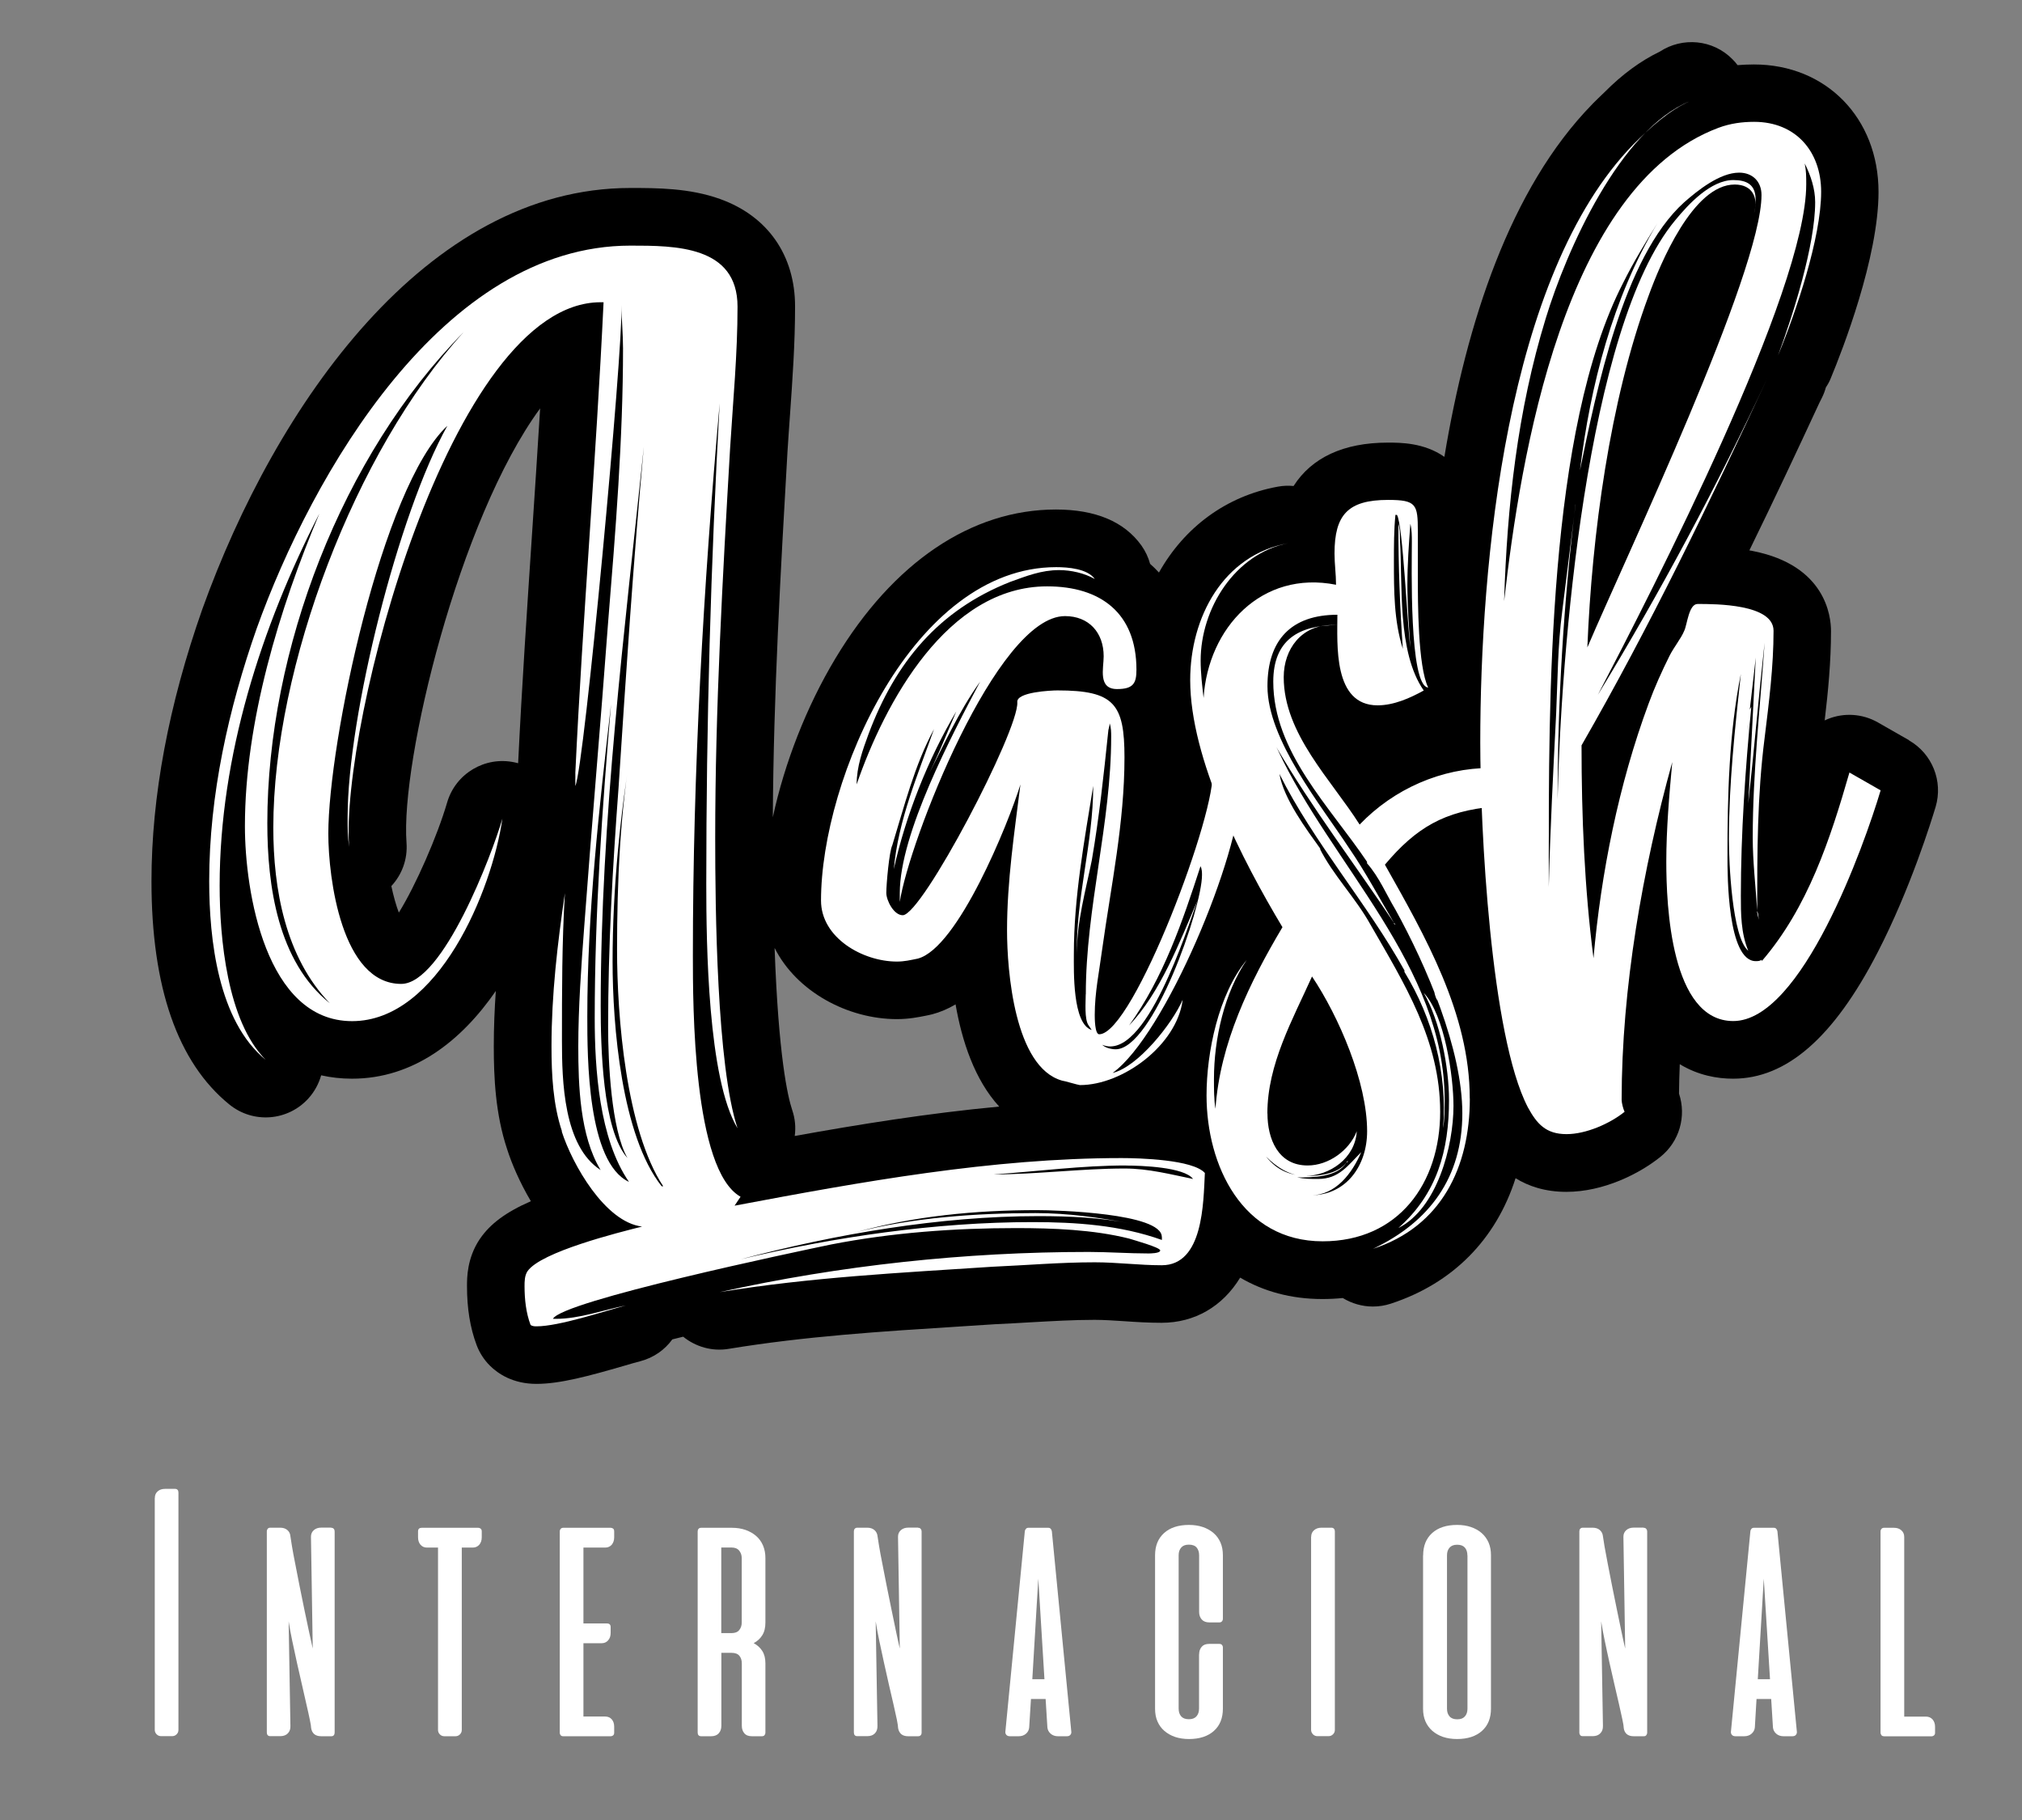
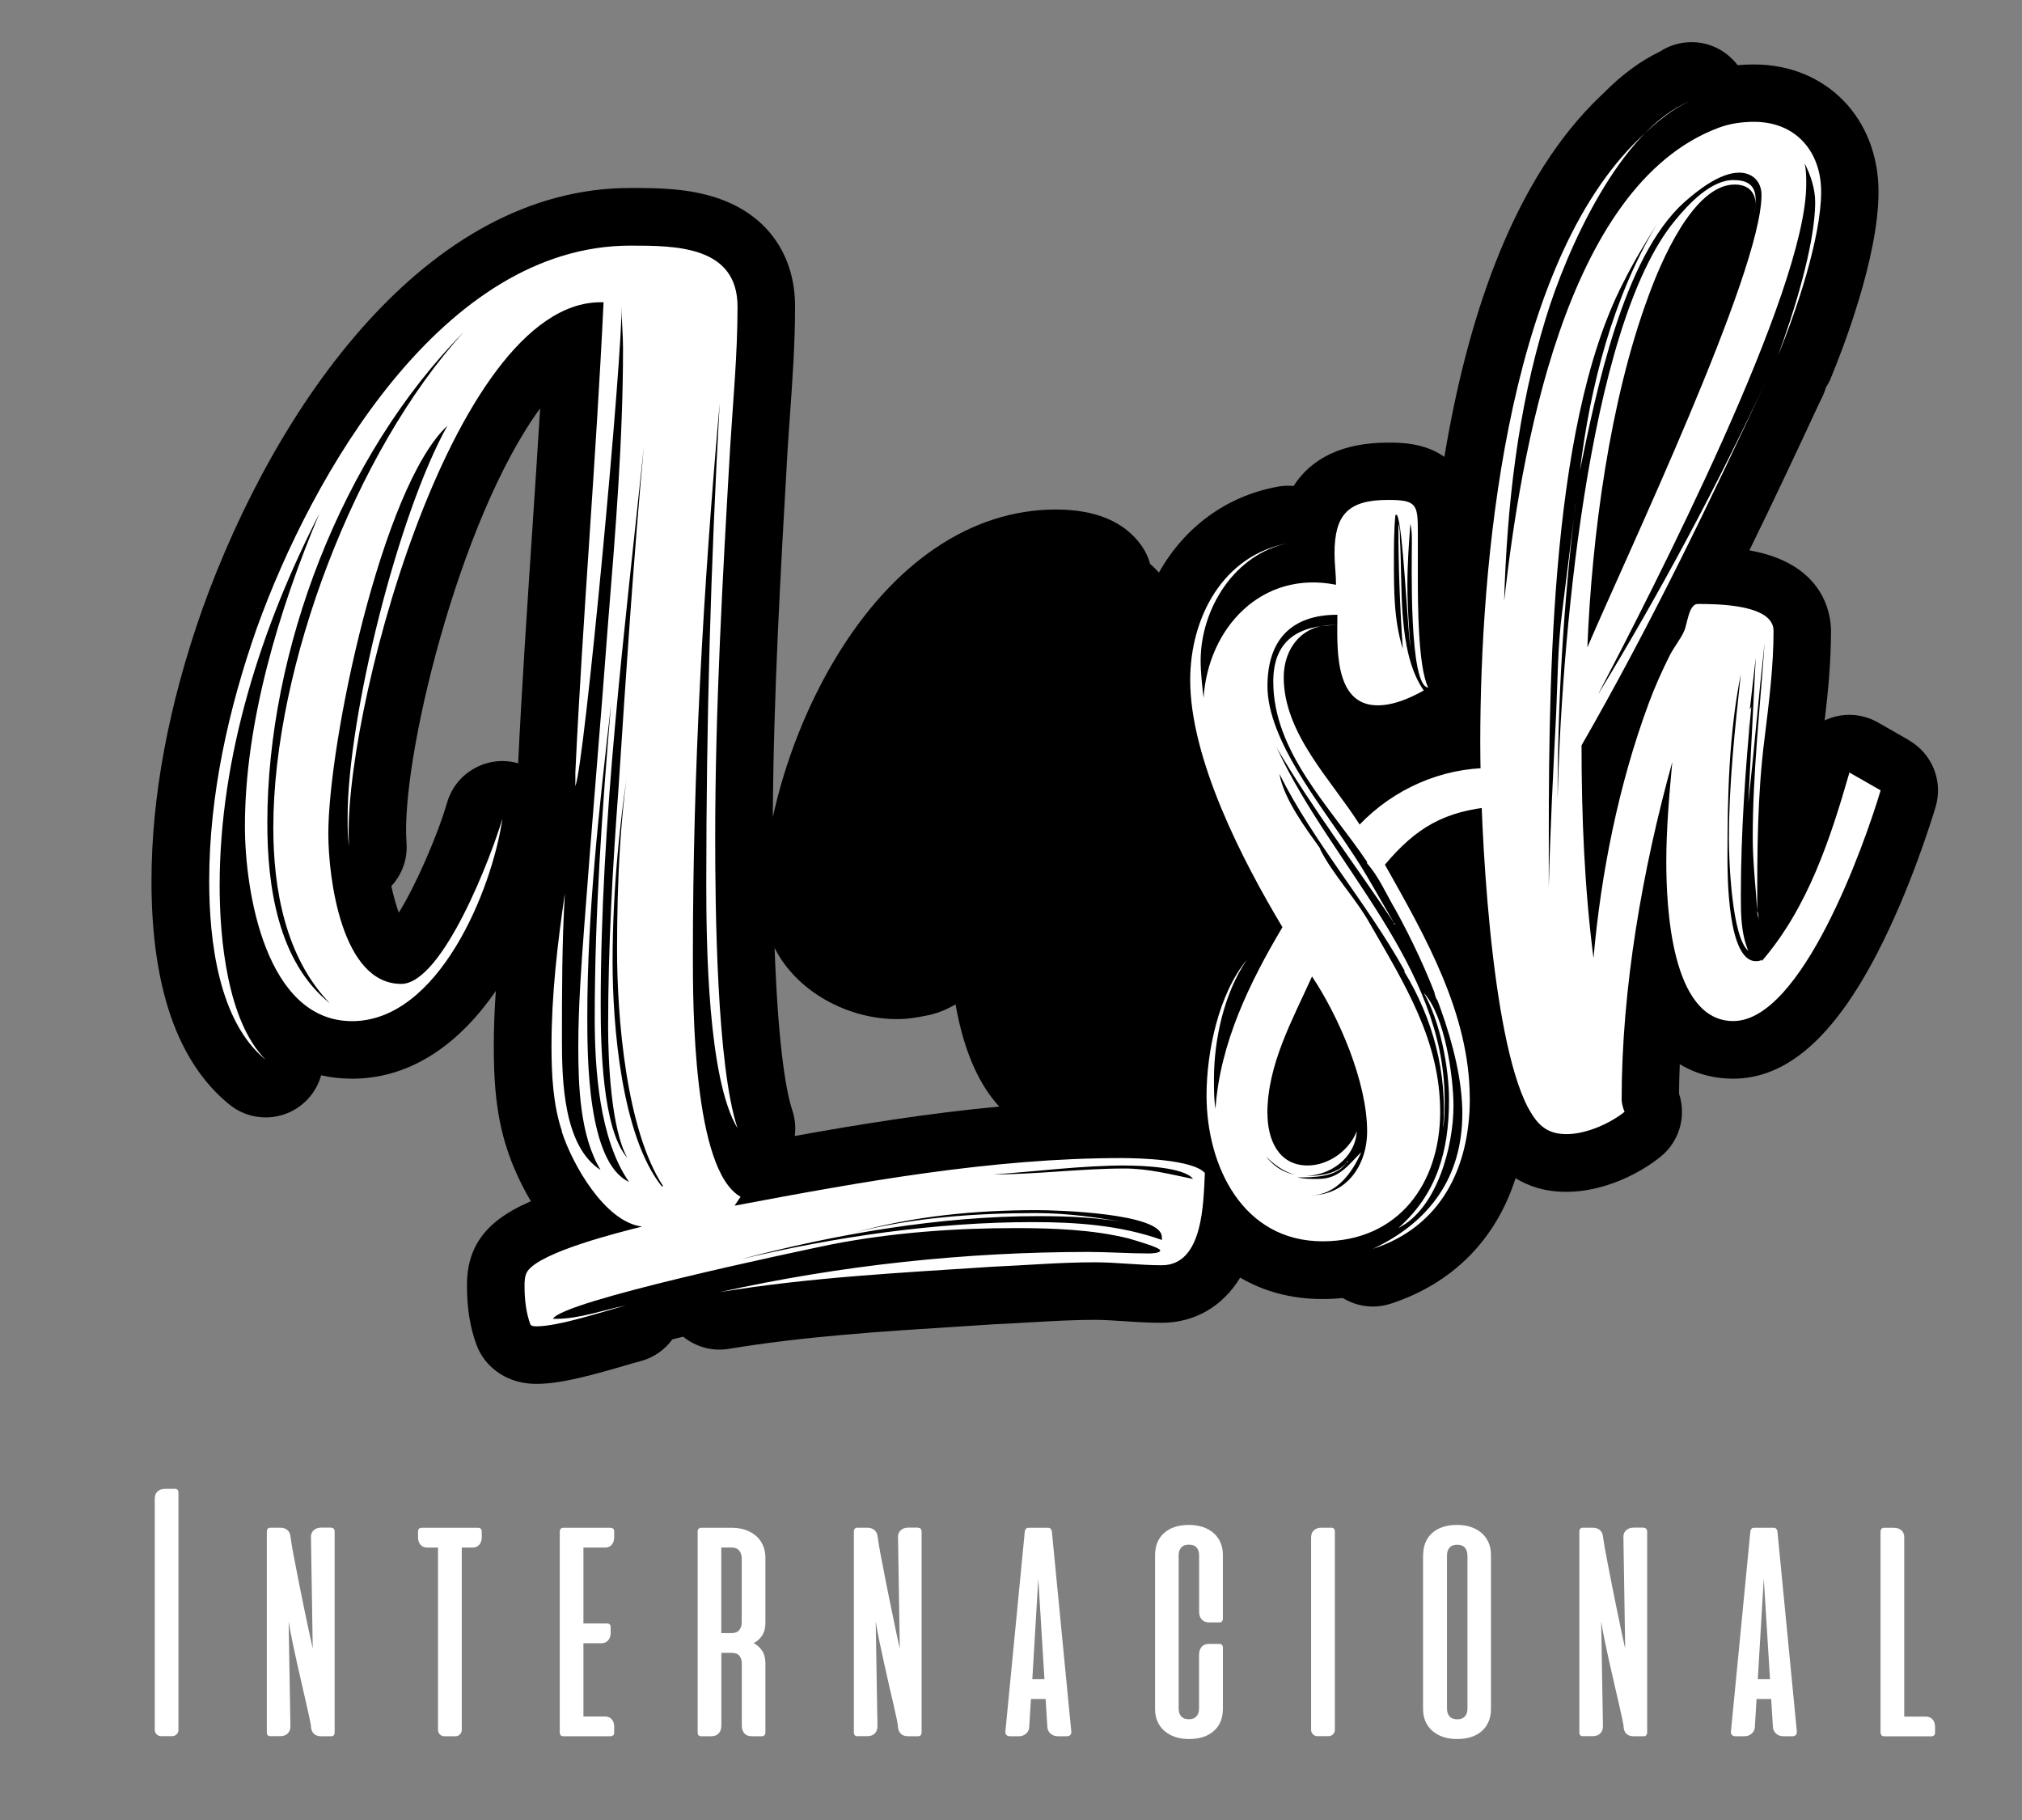
<svg xmlns="http://www.w3.org/2000/svg" id="Capa_1" data-name="Capa 1" viewBox="0 0 240 216">
  <rect x="0" y="0" width="240" height="216" fill="#808080" stroke="none" />
  <defs>
    <style>      .cls-1 {        fill: #000;      }      .cls-1, .cls-2 {        stroke-width: 0px;      }      .cls-2 {        fill: #fff;      }    </style>
  </defs>
  <g>
    <path class="cls-2" d="M18.38,177.77c0-.32.11-.58.34-.78s.52-.29.88-.29h1.17c.14,0,.24.04.31.12.07.08.1.19.1.32v28.16c0,.21-.07.39-.22.53-.14.15-.33.22-.53.22h-1.3c-.21,0-.39-.07-.54-.22-.15-.15-.22-.33-.22-.53v-27.53Z" />
    <path class="cls-2" d="M39.31,181.32c.14,0,.24.04.31.13.07.08.1.19.1.31v23.86c0,.13-.03.23-.1.32s-.18.12-.31.12h-1.18c-.36,0-.64-.09-.84-.26-.2-.18-.31-.41-.36-.71,0-.17-.05-.5-.16-1.01-.11-.5-.23-1.11-.4-1.81-.16-.71-.34-1.48-.53-2.33-.19-.84-.39-1.71-.59-2.59-.19-.88-.38-1.75-.56-2.6-.18-.85-.32-1.63-.43-2.33l.21,12.39c.02.37-.08.66-.29.89-.21.23-.52.35-.92.35h-1.18c-.14,0-.24-.04-.31-.12-.07-.08-.1-.19-.1-.32v-23.86c0-.13.04-.23.1-.31.07-.09.18-.13.31-.13h1.18c.35,0,.63.09.85.28.22.19.34.44.36.74.03.23.09.63.19,1.21.1.58.22,1.26.38,2.04.16.79.32,1.64.5,2.56.18.92.37,1.84.56,2.76.19.92.37,1.79.55,2.61.18.82.33,1.54.47,2.14l-.21-13.27c0-.32.11-.58.34-.78.22-.2.52-.3.88-.3h1.18Z" />
    <path class="cls-2" d="M56.74,181.32c.13,0,.23.04.31.1.08.07.13.18.13.32v.71c0,.36-.1.65-.29.88-.2.22-.46.34-.78.34h-1.3v21.64c0,.21-.08.39-.22.53-.15.15-.33.22-.54.22h-1.3c-.21,0-.39-.07-.54-.22-.15-.15-.22-.33-.22-.53v-21.64h-1.3c-.32,0-.58-.11-.78-.34-.19-.22-.29-.52-.29-.88v-.71c0-.14.04-.25.12-.32.08-.07.19-.1.32-.1h6.66Z" />
    <path class="cls-2" d="M72.46,181.32c.13,0,.23.04.32.1.08.07.12.18.12.32v.71c0,.36-.1.65-.29.88-.2.22-.45.34-.78.34h-2.58v9h2.79c.13,0,.23.03.32.1.08.07.12.18.12.32v.71c0,.36-.1.66-.3.88-.19.22-.45.34-.77.34h-2.16v8.7h2.58c.33,0,.58.11.78.33.2.23.29.52.29.88v.71c0,.14-.04.24-.12.31-.08.07-.19.11-.32.11h-5.6c-.14,0-.25-.04-.31-.12-.07-.08-.11-.19-.11-.32v-23.86c0-.13.04-.23.11-.31.07-.09.18-.13.31-.13h5.6Z" />
    <path class="cls-2" d="M86.87,181.32c.6,0,1.15.09,1.64.26.49.18.91.42,1.25.72.35.31.62.68.81,1.13.19.45.28.94.28,1.49v7.64c0,.61-.12,1.12-.37,1.51-.24.39-.58.71-1.02.94.44.24.78.55,1.02.93.25.39.37.88.37,1.48v8.2c0,.13-.04.23-.11.32-.07.08-.18.12-.31.12h-1.17c-.41,0-.71-.11-.91-.35-.2-.23-.3-.53-.3-.89v-7.4c0-.38-.1-.68-.29-.91-.19-.23-.5-.35-.93-.35h-1.21v8.66c0,.37-.1.66-.31.89-.2.23-.51.35-.91.35h-1.17c-.14,0-.25-.04-.32-.12-.07-.08-.1-.19-.1-.32v-23.86c0-.13.03-.23.1-.31.07-.09.18-.13.32-.13h3.65ZM85.61,183.67v10.15h1.21c.42,0,.73-.12.92-.36.2-.24.3-.54.3-.9v-7.64c0-.36-.11-.66-.31-.9-.2-.24-.5-.36-.91-.36h-1.21Z" />
    <path class="cls-2" d="M108.97,181.32c.14,0,.25.04.31.13.07.08.11.19.11.31v23.86c0,.13-.03.23-.11.32-.07.08-.18.12-.31.12h-1.17c-.37,0-.64-.09-.84-.26-.19-.18-.31-.41-.36-.71,0-.17-.05-.5-.15-1.01-.11-.5-.24-1.11-.4-1.81-.16-.71-.34-1.48-.54-2.33-.19-.84-.39-1.71-.58-2.59-.19-.88-.38-1.75-.56-2.6-.18-.85-.32-1.63-.43-2.33l.21,12.39c.01.37-.08.66-.29.89-.21.23-.52.35-.92.35h-1.18c-.14,0-.25-.04-.31-.12-.07-.08-.1-.19-.1-.32v-23.86c0-.13.03-.23.1-.31.07-.09.18-.13.31-.13h1.18c.35,0,.63.09.85.28.22.19.34.44.37.74.03.23.09.63.19,1.21.1.58.22,1.26.38,2.04.15.79.32,1.64.5,2.56.18.92.37,1.84.56,2.76.19.92.37,1.79.54,2.61.17.82.33,1.54.47,2.14l-.21-13.27c0-.32.11-.58.34-.78s.52-.3.88-.3h1.17Z" />
    <path class="cls-2" d="M124.43,181.32c.12,0,.22.04.29.13.07.08.11.18.13.29l2.31,23.8c.01.13-.02.25-.12.36-.09.11-.23.16-.43.16h-1.03c-.35,0-.64-.1-.87-.3-.23-.2-.36-.45-.39-.74l-.21-3.38h-1.74l-.21,3.38c-.03.29-.15.54-.38.74-.23.2-.52.3-.87.3h-1.03c-.2,0-.34-.06-.43-.16-.09-.11-.13-.23-.12-.36l2.31-23.8c.01-.11.06-.21.13-.29.07-.09.16-.13.29-.13h2.37ZM122.52,199.29h1.45l-.73-11.93-.71,11.93Z" />
    <path class="cls-2" d="M142.33,196.35c0-.36.09-.66.3-.9.2-.24.49-.35.88-.35h1.22c.14,0,.24.04.31.12.07.08.11.19.11.31v7.25c0,1.12-.35,2-1.06,2.64-.71.64-1.7.97-2.97.97-.61,0-1.17-.09-1.65-.25-.49-.17-.91-.41-1.27-.72-.36-.31-.63-.69-.82-1.13-.19-.44-.28-.94-.28-1.5v-18.2c0-1.12.35-1.99,1.06-2.64.71-.64,1.69-.97,2.96-.97.6,0,1.15.08,1.65.25.5.17.92.41,1.28.72.36.31.63.69.82,1.13.19.44.28.94.28,1.5v7.53c0,.13-.04.23-.11.31-.07.09-.18.13-.31.13h-1.18c-.41,0-.71-.12-.91-.35-.2-.23-.31-.52-.31-.89v-6.73c0-.38-.1-.68-.29-.91-.19-.23-.5-.35-.93-.35s-.71.12-.91.35c-.2.23-.3.53-.3.91v18.2c0,.38.1.68.29.91.2.23.5.35.92.35s.71-.12.91-.35c.2-.23.3-.53.3-.91v-6.44Z" />
    <path class="cls-2" d="M155.63,182.39c0-.32.11-.58.34-.78s.52-.3.88-.3h1.17c.14,0,.25.04.32.13.07.08.1.19.1.31v23.55c0,.21-.07.39-.22.53-.15.15-.32.22-.54.22h-1.3c-.21,0-.39-.07-.54-.22-.14-.15-.22-.33-.22-.53v-22.92Z" />
    <path class="cls-2" d="M168.92,184.59c0-1.12.35-1.99,1.06-2.64.71-.64,1.7-.97,2.97-.97.6,0,1.15.08,1.64.25.5.17.93.41,1.28.72.35.31.63.69.82,1.13.19.44.28.94.28,1.5v18.2c0,1.12-.35,2-1.06,2.64-.71.64-1.7.97-2.97.97-.62,0-1.17-.09-1.66-.25-.49-.17-.91-.41-1.27-.72-.35-.31-.63-.69-.82-1.13-.19-.44-.28-.94-.28-1.5v-18.2ZM174.17,184.59c0-.38-.1-.68-.29-.91-.2-.23-.5-.35-.92-.35s-.71.12-.91.35c-.2.23-.3.53-.3.91v18.2c0,.38.1.68.3.91.19.23.5.35.92.35s.71-.12.91-.35c.2-.23.3-.53.3-.91v-18.2Z" />
    <path class="cls-2" d="M195.09,181.32c.14,0,.24.04.31.13.07.08.11.19.11.31v23.86c0,.13-.04.23-.11.32s-.17.12-.31.12h-1.17c-.37,0-.64-.09-.84-.26-.2-.18-.31-.41-.35-.71,0-.17-.05-.5-.16-1.01-.11-.5-.24-1.11-.4-1.81-.16-.71-.34-1.48-.54-2.33-.19-.84-.39-1.71-.59-2.59-.2-.88-.38-1.75-.56-2.6-.18-.85-.32-1.63-.43-2.33l.21,12.39c.01.37-.08.66-.3.89-.21.23-.52.35-.92.35h-1.17c-.14,0-.25-.04-.31-.12s-.1-.19-.1-.32v-23.86c0-.13.03-.23.1-.31.07-.09.17-.13.31-.13h1.17c.35,0,.63.09.85.28.22.19.34.44.37.74.03.23.09.63.19,1.21.1.58.23,1.26.38,2.04.16.79.32,1.64.5,2.56.18.92.37,1.84.56,2.76.19.92.37,1.79.54,2.61.17.82.33,1.54.47,2.14l-.21-13.27c0-.32.11-.58.34-.78.22-.2.52-.3.88-.3h1.17Z" />
    <path class="cls-2" d="M210.55,181.32c.12,0,.22.04.29.13.07.08.11.18.13.29l2.31,23.8c.01.13-.03.25-.12.36-.09.11-.23.16-.43.16h-1.03c-.35,0-.64-.1-.87-.3-.23-.2-.36-.45-.39-.74l-.21-3.38h-1.74l-.2,3.38c-.03.29-.16.54-.39.74-.23.2-.52.3-.87.3h-1.03c-.2,0-.34-.06-.43-.16-.09-.11-.13-.23-.12-.36l2.31-23.8c.01-.11.05-.21.12-.29.07-.09.17-.13.3-.13h2.37ZM208.64,199.29h1.45l-.74-11.93-.71,11.93Z" />
    <path class="cls-2" d="M223.63,206.06c-.14,0-.25-.04-.31-.12s-.11-.19-.11-.32v-23.86c0-.13.04-.23.11-.31.07-.09.18-.13.31-.13h1.17c.36,0,.66.1.88.3.22.2.34.45.34.78v21.33h2.58c.32,0,.58.11.78.33.2.23.3.52.3.88v.71c0,.14-.04.24-.13.31-.08.07-.19.11-.31.11h-5.6Z" />
  </g>
  <g>
    <path class="cls-1" d="M226.61,87.86l-3.71-2.12c-1.82-1.04-4.02-1.19-5.96-.4-.12.05-.24.1-.36.16.41-3.45.75-6.99.75-10.61,0-1.79-.66-7.77-9.21-9.48-.16-.03-.32-.07-.48-.09,2.9-5.92,5.65-11.78,8.3-17.49l.31-.62c.2-.4.36-.82.47-1.23.24-.36.45-.74.61-1.16,1.33-3.2,5.64-14.24,5.64-22.04,0-8.77-6.22-15.13-14.78-15.13-.67,0-1.32.03-1.95.08-.18-.24-.38-.48-.61-.7-2.32-2.36-5.94-2.66-8.61-.91-2.27,1.09-4.48,2.71-6.58,4.83-.48.45-.94.91-1.4,1.36-.01.02-.03.04-.05.06-9.79,10.01-14.93,26.05-17.55,41.85-2.41-1.69-5.23-1.69-6.71-1.69-5.26,0-9.05,1.79-11.19,5.15-.61-.06-1.24-.04-1.88.08-6.15,1.12-11.1,4.85-14.1,10.19-.33-.36-.68-.71-1.05-1.03-.21-.77-.55-1.5-1.03-2.18-2.03-2.83-5.44-4.27-10.15-4.27-10.03,0-19.32,6.27-26.17,17.67-3.45,5.74-6.04,12.42-7.43,18.85.08-14.57.93-29.22,1.74-43.4.09-1.47.2-2.93.3-4.38.29-4.14.6-8.42.6-12.83,0-6.08-3.24-10.73-8.9-12.76-3.64-1.31-7.53-1.31-10.66-1.31-24.21,0-42.1,25.79-50.79,49.97-4.01,11.39-6.04,22.26-6.04,32.3,0,12.61,3.11,21.52,9.24,26.5,2.83,2.3,6.95,1.98,9.39-.72.73-.81,1.23-1.75,1.51-2.74,1.15.26,2.37.4,3.66.4,7.3,0,12.98-4.48,17.07-10.41-.15,2.15-.24,4.35-.24,6.58,0,3.68.19,8.01,1.58,12.19.54,1.7,1.49,3.93,2.82,6.18-3.01,1.32-4.83,2.71-6.01,4.42-.02.03-.04.07-.07.1-1.5,2.25-1.5,4.57-1.5,5.56,0,2.65.37,4.94,1.14,6.99.34.91.87,1.73,1.55,2.42,1,1,2.77,2.19,5.56,2.19s6.21-.93,10.38-2.14c.75-.22,1.43-.42,1.98-.56,1.57-.42,2.87-1.35,3.76-2.58.42-.11.85-.21,1.29-.32,1.47,1.19,3.42,1.78,5.42,1.44,9.07-1.49,18.05-2.06,27.55-2.66,1.35-.08,2.7-.17,4.04-.26,1.36-.06,2.73-.14,4.09-.22,2.68-.15,5.22-.3,7.73-.3,1.1,0,2.27.08,3.52.16,1.42.1,2.88.19,4.43.19,3.94,0,7.26-1.95,9.33-5.36,2.75,1.61,6,2.54,9.75,2.54.83,0,1.64-.04,2.43-.12,1.07.65,2.3,1.01,3.58,1.01.7,0,1.42-.11,2.12-.34,7.38-2.41,12.5-7.65,14.81-14.89,1.53.95,3.5,1.62,6.03,1.62,4.41,0,8.66-2.14,11.16-4.15,2.26-1.81,3.11-4.82,2.21-7.51.01-1.14.04-2.31.09-3.49,2.21,1.34,4.48,1.72,6.33,1.72,6.34,0,11.94-4.89,17.13-14.94,3.93-7.61,6.44-15.77,6.91-17.33.9-3.04-.41-6.31-3.16-7.88ZM63.15,63.35c-.59,8.93-1.21,18.15-1.65,27.23-.14-.04-.27-.07-.42-.1-3.5-.76-7.01,1.32-8.01,4.77-1.16,3.97-3.72,9.82-5.73,13.06-.33-.86-.63-1.94-.89-3.15,1.25-1.34,1.95-3.18,1.8-5.15-.72-9.64,6.21-38.38,15.86-51.54-.3,4.99-.64,9.99-.96,14.89ZM94.33,134.82c.14-1.01.05-2.06-.3-3.08-.54-1.62-1.63-6.4-2.09-19.24,2.62,5.22,8.72,8.45,14.51,8.45,1.44,0,2.56-.23,3.46-.41l.34-.07c.13-.03.26-.06.39-.09.95-.25,1.87-.64,2.78-1.18.75,4.32,2.25,8.94,5.18,12.13-8.43.79-16.69,2.12-24.27,3.49ZM159.8,137.96l.18-.17q0,.17-.18.17ZM165.45,109.52l.18.18q-.18,0-.18-.18ZM168.95,81.98s0-.04,0-.07c.01.02.02.03.03.05-.01,0-.02,0-.03.01ZM207.5,86.91c0-.44.04-.88.09-1.32l-.09,1.32ZM207.59,85.59l.09-1.33c0,.44-.05.89-.09,1.33Z" />
    <g>
      <path class="cls-1" d="M159.8,137.96q.18,0,.18-.17l-.18.17ZM168.95,81.91s0,.04,0,.07c.01,0,.02-.01.03-.01-.01-.02-.02-.03-.03-.05ZM159.8,137.96q.18,0,.18-.17l-.18.17ZM159.8,137.96q.18,0,.18-.17l-.18.17ZM165.45,109.52q0,.18.18.18l-.18-.18Z" />
-       <path class="cls-1" d="M159.97,137.79q0,.17-.18.17l.18-.17Z" />
+       <path class="cls-1" d="M159.97,137.79q0,.17-.18.17Z" />
      <path class="cls-1" d="M165.63,109.7q-.18,0-.18-.18l.18.18Z" />
      <path class="cls-1" d="M168.98,81.97s-.02,0-.03.01c0-.02,0-.04,0-.07.01.02.02.03.03.05Z" />
    </g>
    <g>
      <path class="cls-1" d="M207.5,86.91l.09-1.32c-.04.44-.09.87-.09,1.32ZM207.59,85.59c.04-.44.09-.88.09-1.33l-.09,1.33ZM207.5,86.91l.09-1.32c-.04.44-.09.87-.09,1.32ZM207.59,85.59c.04-.44.09-.88.09-1.33l-.09,1.33Z" />
-       <path class="cls-1" d="M168.95,81.91s0,.04,0,.07c.01,0,.02-.01.03-.01-.01-.02-.02-.03-.03-.05ZM207.5,86.91l.09-1.32c-.04.44-.09.87-.09,1.32ZM207.59,85.59c.04-.44.09-.88.09-1.33l-.09,1.33Z" />
    </g>
  </g>
  <g>
    <path class="cls-2" d="M66.7,134.26c-1.06-3.18-1.24-6.71-1.24-10.07,0-6.18.71-12.19,1.59-18.19-.35,5.83-.35,11.66-.35,17.49,0,4.77.18,12.54,4.59,15.37-2.47-4.06-2.65-10.07-2.65-14.66s.35-9.54.71-14.31c.89-12.01,1.94-24.03,2.83-36.04.88-10.78,1.77-21.73,1.77-32.51,0-1.76-.18-3.35-.18-5.12.18,5.48-4.41,54.76-5.48,57.06v-1.59c.88-18.55,2.47-37.27,3.35-55.82h-.35c-17.84,0-30.92,50.34-29.85,64.65-.18-1.24-.18-2.29-.18-3.53,0-12.01,6.01-36.04,11.84-46.46-7.77,7.24-14.13,37.63-14.13,48.4,0,5.3,1.59,17.84,8.65,17.84,4.95,0,10.78-15.37,12.01-19.61-1.23,8.48-7.59,24.03-17.84,24.03s-12.72-15.37-12.72-23.14c0-12.37,4.07-25.79,8.84-37.1-6.89,13.42-11.84,28.79-11.84,44.16,0,6.18.88,16.08,5.47,20.67-5.65-4.59-6.71-14.31-6.71-21.2,0-10.24,2.3-20.49,5.65-30.03,6.54-18.2,22.08-45.4,44.34-45.4,5.3,0,12.72,0,12.72,7.24,0,5.65-.53,11.13-.88,16.78-.89,15.37-1.77,30.91-1.77,46.28,0,8.3.18,27.03,2.65,34.45-3.53-5.83-3.71-21.91-3.71-28.97,0-19.08.53-37.98,1.59-57.06-1.94,21.91-3.18,43.64-3.18,65.54,0,5.83,0,25.44,5.66,28.62l-.71,1.06c15.02-2.83,30.56-5.65,45.93-5.65,2.12,0,8.48.18,9.89,1.77-.18,3.54-.18,10.95-5.12,10.95-2.65,0-5.3-.35-7.95-.35-4.06,0-8.12.35-12.19.53-10.77.71-21.55,1.24-32.33,3.01,14.31-3.18,29.15-4.77,43.81-4.77,2.3,0,4.77.18,7.07.18.18,0,1.41,0,1.41-.36s-3.18-1.24-3.71-1.41c-4.24-1.06-9.01-1.24-13.42-1.24-7.25,0-14.66.53-21.91,1.94-4.24.88-31.97,6.71-33.04,8.83h.35c2.83,0,5.65-1.06,8.3-1.59-2.65.71-7.95,2.48-10.6,2.48-.18,0-.53,0-.71-.18-.53-1.41-.71-3-.71-4.59,0-.53,0-1.24.35-1.77,1.59-2.3,10.78-4.59,13.6-5.3-4.41-.53-8.3-7.42-9.54-11.3ZM31.73,97.69c0,7.42,1.24,16.43,7.42,21.38-5.29-5.48-6.71-13.6-6.71-20.84,0-19.08,9.71-44.7,22.61-58.83-14.49,14.66-23.32,37.8-23.32,58.3ZM74.65,140.26c-3.53-5.12-4.06-13.43-4.06-19.43,0-12.37.89-24.91,1.94-37.27-1.41,12.36-2.82,24.73-2.82,37.1,0,4.77,0,17.31,4.95,19.61ZM73.42,93.45c.88-13.43,1.77-27.03,3-40.45-2.3,22.08-5.12,44.16-5.12,66.42,0,4.59.18,14.66,3.18,18.02-1.94-3.36-2.3-11.48-2.3-15.55,0-9.54.53-18.9,1.24-28.44ZM75.01,88.15c-1.42,8.66-2.3,17.31-2.3,25.97,0,7.6,1.06,20.67,5.83,26.67h.18c-4.42-6.71-5.48-20.14-5.48-28.09s.35-16.43,1.77-24.56ZM137.9,146.8c0-2.83-12.54-3.18-14.84-3.18-7.25,0-14.66.71-21.55,2.65,6.71-1.77,14.48-2.3,21.38-2.3,3.89,0,7.6.53,11.31,1.24-3.53-.71-7.25-.88-10.95-.88-11.66,0-24.02,2.12-35.33,5.12,11.13-2.65,23.14-4.41,34.62-4.41,5.12,0,10.42.35,15.37,2.12v-.35ZM133.66,138.32c-5.3,0-10.43.7-15.72,1.06,5.12,0,10.42-.7,15.54-.7,2.83,0,5.48.7,8.13,1.24-1.06-1.42-6.19-1.59-7.95-1.59Z" />
-     <path class="cls-2" d="M140.37,118.71c-.7,5.3-7.06,10.07-12.19,10.07-.18,0-1.94-.53-2.12-.53-5.65-1.59-6.53-13.07-6.53-17.84,0-5.83.88-11.66,1.59-17.31-1.41,4.59-7.42,19.43-12.19,20.67-.88.18-1.59.35-2.47.35-4.06,0-9.01-2.82-9.01-7.24,0-14.49,10.96-39.57,27.91-39.57,1.41,0,3.71.18,4.59,1.41-1.24-.7-2.82-1.06-4.24-1.06-2.12,0-3.89.71-5.83,1.41-8.48,3.36-13.6,9.54-16.78,18.02-.71,1.94-1.42,3.88-1.42,6,3.35-9.71,10.77-23.5,22.61-23.5,6.36,0,10.6,3.18,10.6,9.89,0,1.59-.35,2.3-2.3,2.3-2.3,0-1.59-2.47-1.59-3.89,0-2.83-1.77-4.77-4.59-4.77-8.13,0-18.55,26.85-19.61,33.92v-1.06c0-7.07,6.18-18.73,9.54-25.09-2.65,3.71-4.42,7.77-6.54,11.84,1.41-2.65,2.48-5.48,3.71-8.3-3.36,5.65-6.01,12.37-7.42,18.72.53-5.83,2.83-11.13,4.77-16.61-2.3,4.24-3.54,9.19-4.95,13.78-.36.71-.71,4.6-.71,5.65,0,.88.88,2.65,1.95,2.65,2.3,0,13.77-21.91,13.6-25.26-.18-1.24,4.06-1.42,4.77-1.42,6.72,0,7.95,1.59,7.95,7.95,0,7.77-1.59,15.19-2.65,22.79-.35,2.65-.88,5.12-.88,7.77,0,.35,0,2.3.53,2.3,4.06,0,14.13-26.85,13.42-31.27,1.41,0,3.36.53,3.36,2.12,0,7.77-9.01,29.32-15.19,33.74,3-.71,7.07-5.83,8.3-8.65ZM128.88,118c0-10.25,3.01-20.31,3.01-30.56,0-.53,0-1.06-.18-1.59,0,.35-.18.71-.18,1.06-.53,5.12-1.06,10.07-1.94,15.19-.71,3.53-1.77,7.24-1.77,10.95v.53c-.18-6.89,1.94-13.43,1.94-20.31-1.06,6.53-2.3,13.25-2.3,19.96,0,1.94-.18,8.3,2.12,9.01l-.36-.53c-.53-.71-.35-2.83-.35-3.71ZM142.49,102.81c-2.12,6.54-4.41,13.25-8.48,18.9,3.71-3.89,6-9.89,8.13-14.84-1.24,3.35-6.18,19.25-11.31,17.13.35.35,1.06.53,1.59.53,4.42,0,10.25-16.78,10.25-20.67,0-.35,0-.71-.18-1.06Z" />
    <path class="cls-2" d="M158.74,72.96c-5.48,0-8.3,3-8.3,8.48,0,6.36,6.36,14.13,9.72,19.26,1.94,2.83,3.53,5.83,5.3,8.83-4.59-6.89-9.72-13.61-13.96-20.85l.18.35c6.36,13.6,19.79,25.62,19.79,41.51,0,1.06,0,2.29-.18,3.36.53-6.54-1.24-13.07-4.59-18.55v-.18c-4.42-7.95-10.78-15.19-14.84-23.32.53,3.01,3.18,6.54,4.95,9.01l-.18-.18c1.59,3.18,4.24,5.83,6.01,9.01,4.06,7.07,8.3,13.78,8.3,22.26s-4.94,15.37-13.95,15.37c-9.54,0-13.78-9.01-13.78-17.31,0-5.12,1.41-12.01,4.77-16.08-2.65,3.88-3.89,9.36-3.89,14.13,0,1.24,0,2.48.18,3.53.53-7.77,4.06-15.01,7.95-21.55-4.77-7.95-10.95-19.96-10.95-29.33,0-7.42,3.89-14.84,11.66-16.25-6.36,1.24-10.42,7.77-10.42,13.95,0,1.41.18,3,.35,4.42.53-8.3,6.89-15.19,15.72-13.43,0-1.24-.18-2.47-.18-3.71,0-4.59,1.59-6.36,6.36-6.36,3.36,0,3.53.53,3.53,3.71v5.48c0,2.83,0,10.6,1.23,13.08-2.29-.18-1.94-14.66-1.94-17.31,0-.71,0-1.42-.18-2.12-.18,2.47-.35,4.77-.35,7.24s.18,4.94.35,7.42c-.35-2.47-.89-14.66-1.59-15.72h-.18c-.18,1.76-.18,3.71-.18,5.48,0,3.53,0,7.07,1.06,10.42-.35-4.94-.53-9.72-.53-14.84.18.53.18,1.24.18,1.76.35,5.48-.35,13.43,2.83,18.02-1.59.88-3.53,1.76-5.48,1.76-5.3,0-4.77-7.24-4.77-10.77ZM150.44,132.14c0,3,1.24,6.18,4.77,6.18,2.47,0,4.94-1.77,5.83-4.06-.18,3.18-3.18,5.3-6.18,5.3-1.76,0-3.36-1.06-4.59-2.3,1.41,1.76,3,2.3,5.12,2.3,1.42,0,3.54-.35,4.42-1.59-1.06,1.77-4.06,1.77-5.83,1.77.88.18,1.59.18,2.47.18,2.48,0,3.53-1.59,5.12-3.18-1.06,2.47-3,5.12-6.01,5.12,4.24,0,6.71-3.53,6.71-7.6,0-5.83-3.35-13.6-6.54-18.37-2.3,5.12-5.3,10.42-5.3,16.25ZM174.46,130.37c0,8.13-3.36,15.19-11.49,17.84,6.71-3.18,10.6-8.48,10.6-16.07s-4.24-17.49-7.95-24.2c-1.06-1.77-1.94-3.88-3.36-5.48v-.18c-4.41-6.54-11.13-13.07-11.13-21.38,0-4.94,3.01-6.71,7.6-6.71h-.7c-3.54,0-5.66,2.83-5.66,6.18,0,6.72,5.66,12.19,9.01,17.49,4.07-4.24,9.71-6.72,15.55-6.72.53.53,1.06,1.24,1.06,1.94,0,.88-.35,1.77-.71,2.65-5.83.53-9.18,2.47-12.9,6.89,4.77,8.48,10.07,17.67,10.07,27.73ZM159.8,137.96l.18-.18q0,.18-.18.18ZM165.45,109.53l.18.18q-.18,0-.18-.18ZM172.52,131.25c0,4.77-1.94,12.19-6.54,14.49,4.59-4.06,6.01-9.19,6.01-15.19,0-3.89-1.06-9.36-3-12.72,2.48,2.65,3.53,9.89,3.53,13.43ZM170.57,118.71c-.18-.36-.35-.89-.35-1.24.18.35.35.71.35,1.24Z" />
    <path class="cls-2" d="M219.51,91.68l3.71,2.12c-1.95,6.54-9.36,27.38-17.49,27.38-7.42,0-7.95-13.78-7.95-18.9,0-3.89.35-7.95.71-11.84-3.53,12.72-6.01,26.85-6.01,40.1,0,.35.18,1.06.35,1.41-1.77,1.42-4.59,2.65-6.89,2.65-2.47,0-3.53-1.24-4.59-3.18-4.42-8.48-5.65-33.21-5.65-43.28,0-21.02,3-55.47,18.19-71.02,1.94-1.94,4.24-4.06,6.71-5.12-8.3,3.36-14.66,17.67-17.13,25.79-3.36,10.95-4.59,22.26-4.94,33.56,1.94-17.13,7.07-49.29,25.44-56.18,1.42-.53,2.83-.71,4.24-.71,4.95,0,7.95,3.53,7.95,8.3,0,5.48-3,14.31-5.12,19.43,1.77-4.77,4.41-13.07,4.41-18.2,0-1.59-.53-3.18-1.24-4.59.18.88.18,1.59.18,2.47,0,12.72-18.2,48.05-24.73,60.59,7.42-12.19,14.13-24.73,20.14-37.63-6.89,14.84-13.96,29.5-22.08,43.63,0,8.48.35,16.96,1.42,25.26.88-10.07,3-20.67,6.54-30.21.71-1.94,1.59-3.88,2.47-5.65.53-1.06,1.41-2.12,1.76-3,.35-.71.53-3.18,1.59-3.18,2.12,0,9.01,0,9.01,3.18,0,4.24-.54,8.48-1.06,12.72-.88,6.89-.88,13.6-.88,20.49-.18-2.82-.53-5.83-.53-8.66,0-7.77.88-15.37,1.41-23.14-.71,6.36-1.24,12.72-1.94,19.08l.89-17.31-.71,6.18.18-.35c-.71,7.42-1.24,15.01-1.24,22.43,0,2.12,0,4.42.88,6.54-1.94-1.59-2.3-10.6-2.3-13.25,0-6.54.71-13.07,1.42-19.61-1.42,7.07-1.59,14.49-1.59,21.73,0,2.12,0,12.36,3.36,12.36.18,0,.53,0,.71-.18v.18c5.48-6.36,8.13-14.48,10.42-22.43ZM187,59.88c-1.41,11.66-2.12,23.32-2.12,34.98.36-16.78,3.36-56,13.96-68.72,1.59-1.94,4.24-4.77,6.89-4.77,1.59,0,2.65.53,2.65,2.3,0,.53,0,1.06-.18,1.59.53-1.77-.18-3.36-2.3-3.36-4.94,0-8.83,9.36-10.24,13.25-4.59,12.37-6.72,28.44-7.25,41.69,4.59-10.78,20.67-44.52,20.67-53.7,0-1.59-1.06-2.65-2.65-2.65-2.3,0-4.94,2.12-6.54,3.53-7.24,6.54-10.42,22.44-12.36,31.8,1.24-10.07,3.89-20.49,9.19-29.32-1.42,2.3-2.83,4.59-4.06,7.07-9.01,17.49-8.83,49.82-8.83,69.6v2.12c.17-6.89.53-13.78.88-20.67.18-4.07.18-7.95.71-12.02l1.59-12.72ZM187.53,56.53v-.71.71ZM200.78,11.83l-.18.17.18-.17ZM207.5,86.91l.18-2.65c0,.88-.18,1.77-.18,2.65ZM208.73,109.17c0-.35-.18-.71-.18-1.06.18.35.18.71.18,1.06ZM210.15,44.16l-.35.71.35-.71Z" />
  </g>
</svg>